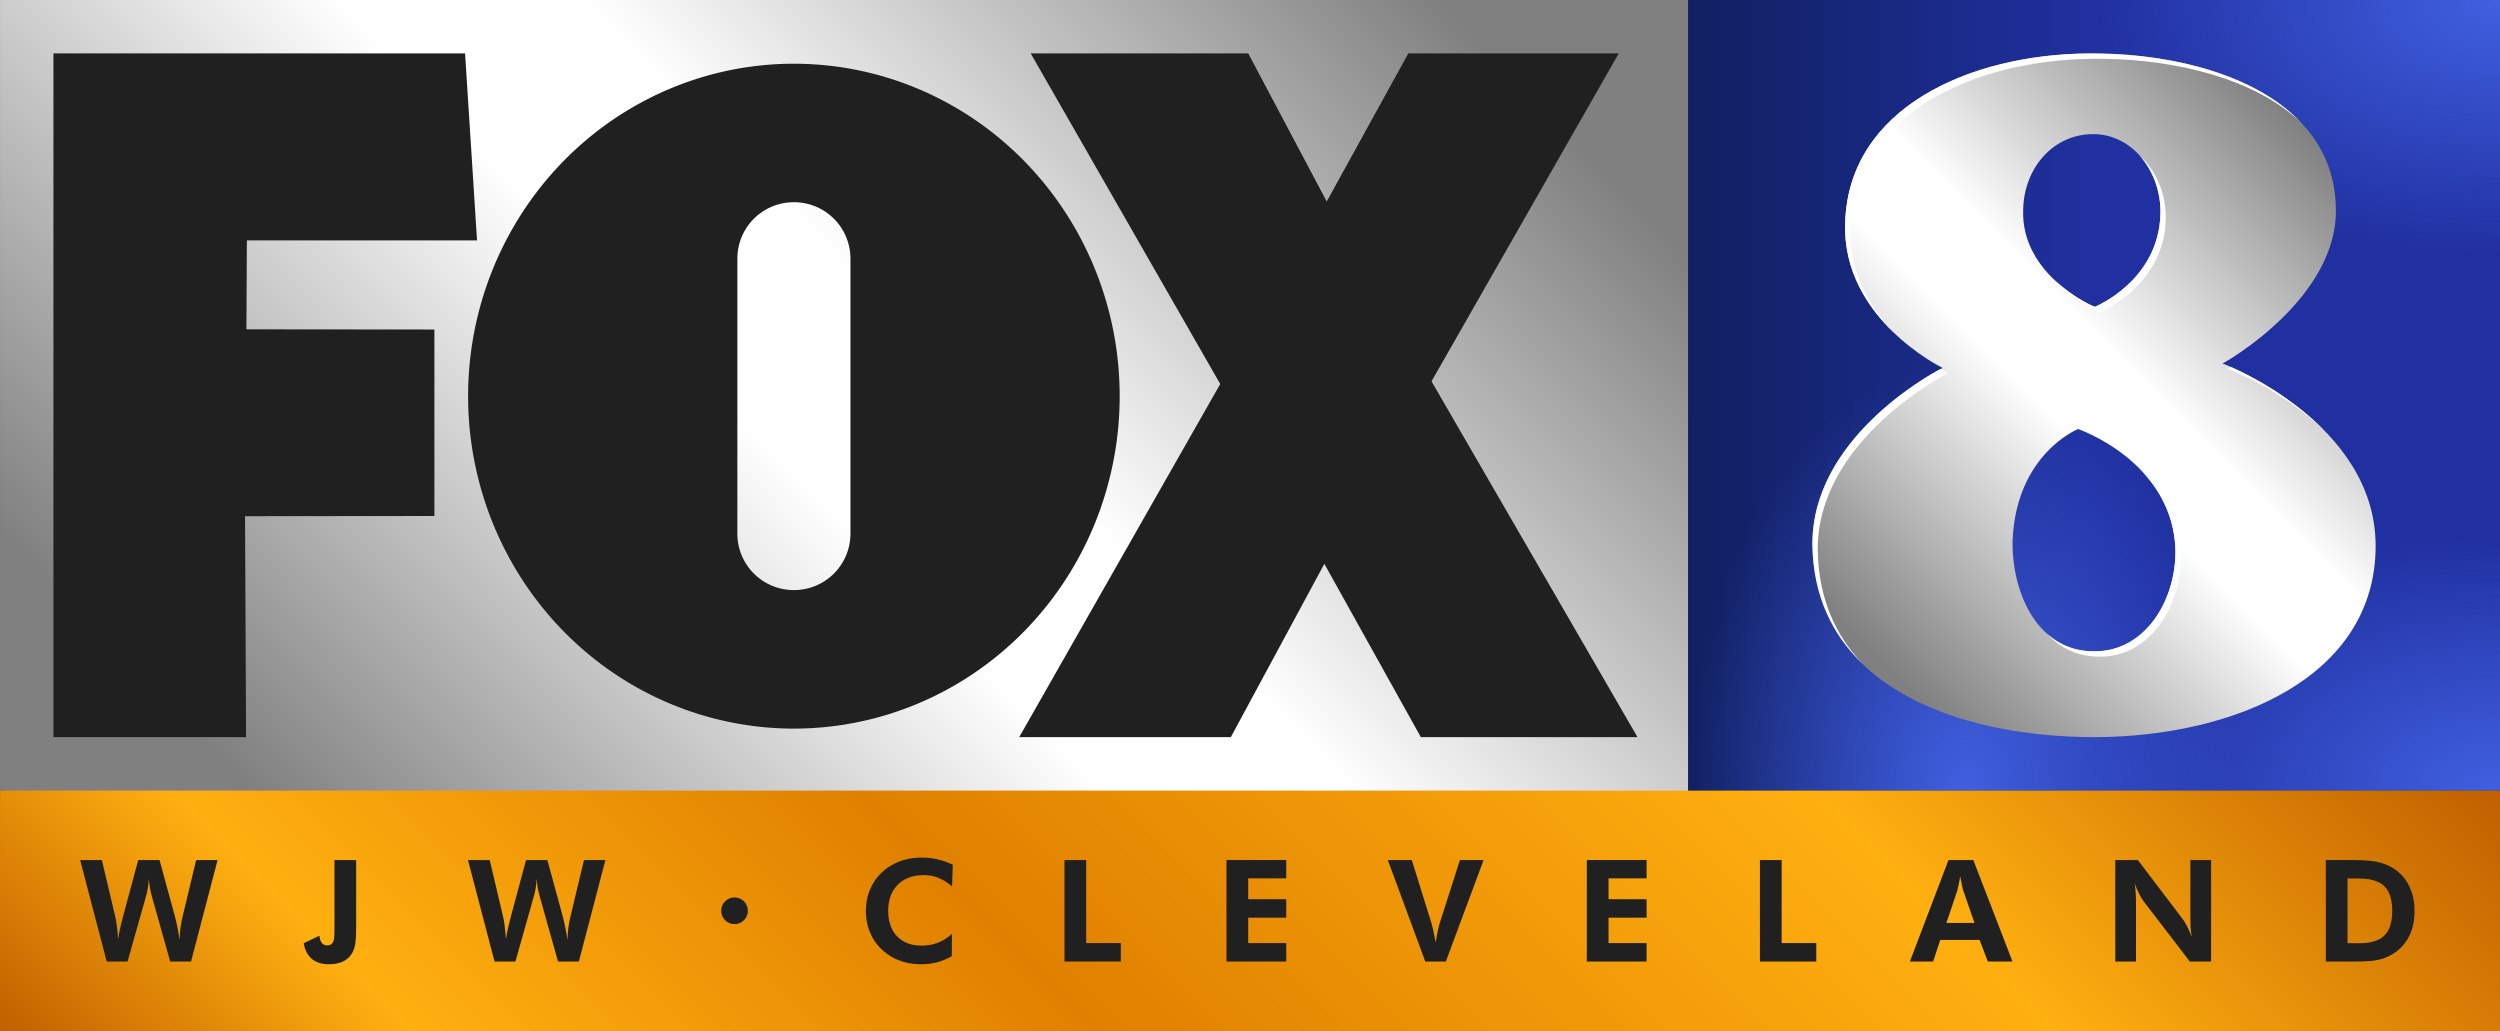
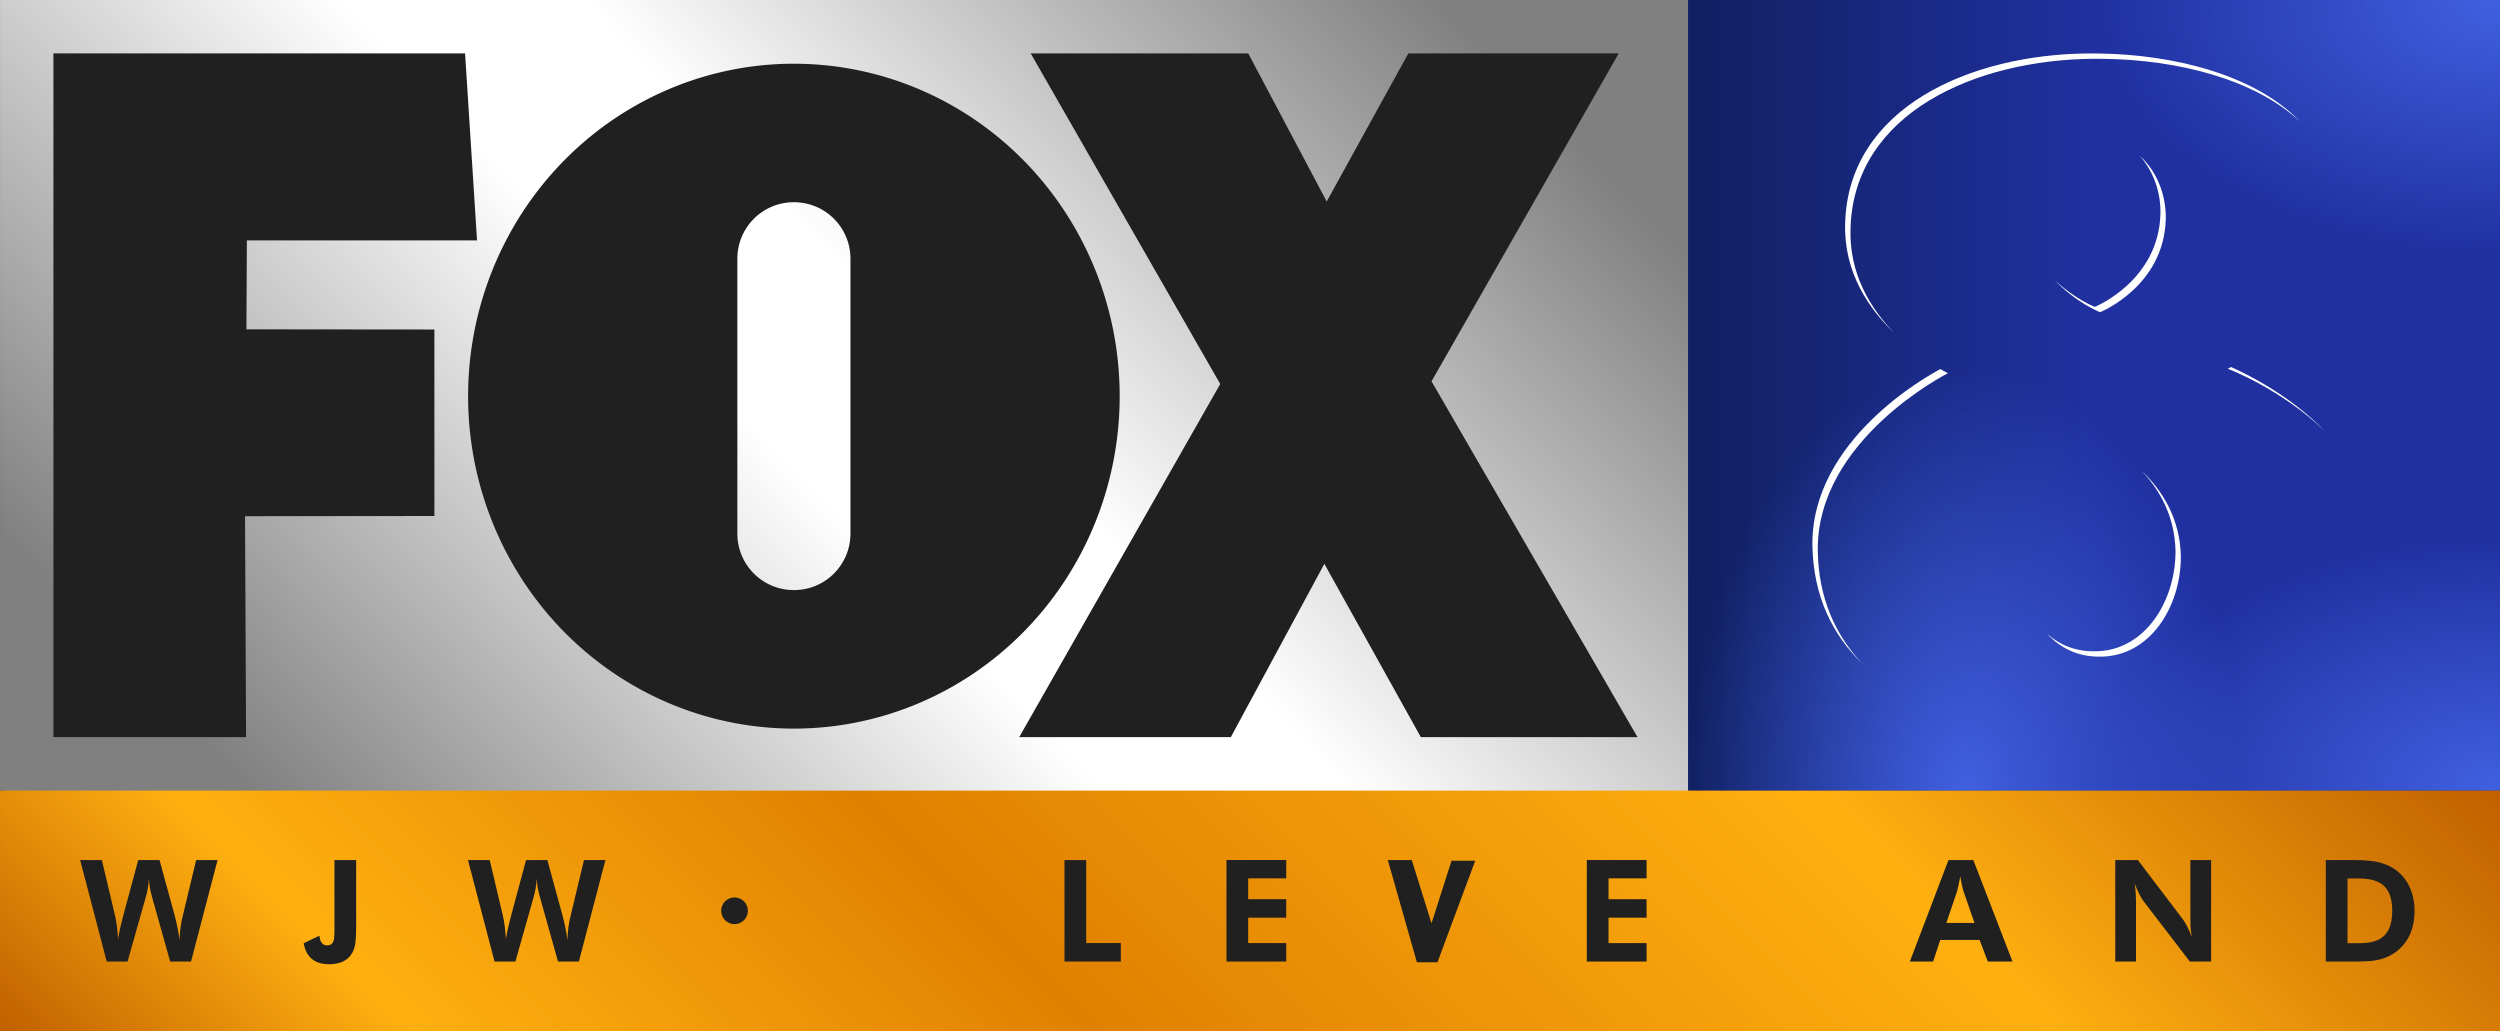
<svg xmlns="http://www.w3.org/2000/svg" xmlns:ns1="http://sodipodi.sourceforge.net/DTD/sodipodi-0.dtd" xmlns:ns2="http://www.inkscape.org/namespaces/inkscape" xmlns:xlink="http://www.w3.org/1999/xlink" ns1:docname="WJW_2000.svg" ns2:version="1.0 (4035a4fb49, 2020-05-01)" id="svg845" version="1.1" viewBox="0 0 123.825 51.065" height="193" width="468">
  <rect x="0" y="0" width="123.825" height="51.065" fill="#333333" stroke="none" />
  <defs id="defs839">
    <linearGradient id="linearGradient872" ns2:collect="always">
      <stop id="stop868" offset="0" style="stop-color:#102060;stop-opacity:1;" />
      <stop id="stop870" offset="1" style="stop-color:#2030a0;stop-opacity:1" />
    </linearGradient>
    <linearGradient id="linearGradient909" ns2:collect="always">
      <stop id="stop905" offset="0" style="stop-color:#c06000;stop-opacity:1" />
      <stop style="stop-color:#ffb010;stop-opacity:1" offset="0.15" id="stop917" />
      <stop style="stop-color:#e08000;stop-opacity:1" offset="0.4" id="stop915" />
      <stop style="stop-color:#ffb010;stop-opacity:1" offset="0.75" id="stop913" />
      <stop id="stop907" offset="1" style="stop-color:#c06000;stop-opacity:1" />
    </linearGradient>
    <linearGradient id="linearGradient1076" ns2:collect="always">
      <stop id="stop1072" offset="0" style="stop-color:#808080;stop-opacity:1" />
      <stop id="stop2000" offset="0.1" style="stop-color:#808080;stop-opacity:1" />
      <stop style="stop-color:#ffffff;stop-opacity:1" offset="0.45" id="stop1080" />
      <stop style="stop-color:#ffffff;stop-opacity:1" offset="0.55" id="stop1081" />
      <stop id="stop2001" offset="0.9" style="stop-color:#808080;stop-opacity:1" />
      <stop id="stop1074" offset="1" style="stop-color:#808080;stop-opacity:1" />
    </linearGradient>
    <linearGradient ns2:collect="always" id="linearGradient1043">
      <stop style="stop-color:#4060e0;stop-opacity:1" offset="0" id="stop1039" />
      <stop style="stop-color:#4060e0;stop-opacity:0" offset="1" id="stop1041" />
    </linearGradient>
    <linearGradient ns2:collect="always" xlink:href="#linearGradient1076" id="linearGradient932" gradientUnits="userSpaceOnUse" gradientTransform="translate(2.117,0.529)" x1="189.711" y1="-60.863" x2="219.344" y2="-90.496" />
    <radialGradient ns2:collect="always" xlink:href="#linearGradient1043" id="radialGradient934" gradientUnits="userSpaceOnUse" gradientTransform="matrix(-0.667,-2.5846947e-7,1.6324369e-7,-1.056,243.781,-326.745)" cx="223.578" cy="-94.73" fx="223.578" fy="-94.73" r="19.05" />
    <radialGradient ns2:collect="always" xlink:href="#linearGradient1043" id="radialGradient936" gradientUnits="userSpaceOnUse" gradientTransform="matrix(0,1.111,-0.722,0,121.56,-241.06)" cx="266.969" cy="-109.017" fx="266.969" fy="-109.017" r="19.05" />
    <radialGradient ns2:collect="always" xlink:href="#linearGradient1043" id="radialGradient938" gradientUnits="userSpaceOnUse" gradientTransform="matrix(-1.056,0,0,-0.667,462.751,-7.582)" cx="223.578" cy="-94.73" fx="223.578" fy="-94.73" r="19.05" />
    <linearGradient ns2:collect="always" xlink:href="#linearGradient1076" id="linearGradient959" gradientUnits="userSpaceOnUse" x1="113.899" y1="-45.817" x2="174.506" y2="-105.542" gradientTransform="matrix(1.013,0,0,1.028,-1.32,2.631)" />
    <linearGradient ns2:collect="always" xlink:href="#linearGradient909" id="linearGradient1158" x1="130.907" y1="0.19" x2="198.773" y2="-67.676" gradientUnits="userSpaceOnUse" gradientTransform="translate(0,-15.875)" />
    <linearGradient gradientTransform="matrix(0.132,0,0,0.265,144.732,-112.721)" gradientUnits="userSpaceOnUse" y2="150.839" x2="468" y1="150.839" x1="316" id="linearGradient874" xlink:href="#linearGradient872" ns2:collect="always" />
  </defs>
  <ns1:namedview ns2:document-rotation="0" ns2:snap-text-baseline="true" ns2:snap-bbox="false" fit-margin-bottom="0" fit-margin-right="0" fit-margin-left="0" fit-margin-top="0" showguides="true" ns2:measure-end="0,0" ns2:measure-start="0,0" ns2:snap-global="true" ns2:snap-center="false" ns2:snap-object-midpoints="false" ns2:snap-intersection-paths="false" ns2:snap-grids="false" ns2:snap-smooth-nodes="true" units="px" ns2:window-maximized="1" ns2:window-y="-8" ns2:window-x="-8" ns2:window-height="745" ns2:window-width="1366" showgrid="true" ns2:current-layer="layer1" ns2:document-units="px" ns2:cy="112.66027" ns2:cx="287.60221" ns2:zoom="1" ns2:pageshadow="2" ns2:pageopacity="0.0" borderopacity="1.0" bordercolor="#666666" pagecolor="#ffffff" id="base" ns2:object-paths="false">
    <ns2:grid id="grid919" type="xygrid" originx="3.8496093e-05" originy="-1.1279298e-07" />
  </ns1:namedview>
  <g transform="translate(-102.927,94.73)" id="layer1" ns2:groupmode="layer" ns2:label="レイヤー 1">
    <circle r="0" style="fill:#e02020;fill-opacity:1;stroke:none;stroke-width:1.058;stroke-linecap:square;stroke-linejoin:miter;stroke-miterlimit:4;stroke-dasharray:none;stroke-opacity:1" id="ellipse984" cx="291.443" cy="126.859" />
    <path id="rect957" style="fill:url(#linearGradient959);fill-opacity:1;stroke:none;stroke-width:0.265;stroke-linecap:square;stroke-linejoin:miter;stroke-miterlimit:4;stroke-dasharray:none;stroke-opacity:1" d="m 102.928,-94.73 v 39.158 l 83.608,4.677 c 6.947,-15.917 14.54,-36.777 0,-43.836 z" ns1:nodetypes="ccccc" />
    <path style="fill:#202020;fill-opacity:1;stroke:none;stroke-width:4.233;stroke-linecap:square;stroke-linejoin:miter;stroke-miterlimit:4;stroke-dasharray:none;stroke-opacity:1" d="m 105.573,-92.084 v 33.866 h 9.541 l -0.051,-10.945 9.379,-0.009 v -9.237 l -9.311,-0.009 0.023,-4.406 h 11.4 l -0.592,-9.26 z m 48.405,0 9.387,16.374 -9.958,17.492 h 10.482 l 4.633,-8.585 4.78,8.585 h 10.731 l -10.203,-17.625 9.272,-16.241 h -10.421 l -4.042,7.334 -3.887,-7.334 z m -11.729,0.51 a 16.136,16.466 0 0 0 -16.137,16.466 16.136,16.466 0 0 0 16.137,16.466 16.136,16.466 0 0 0 16.136,-16.466 16.136,16.466 0 0 0 -16.136,-16.466 z m 0,6.86 c 1.552,0 2.801,1.249 2.801,2.801 v 13.609 c 0,1.551 -1.249,2.801 -2.801,2.801 -1.552,0 -2.801,-1.249 -2.801,-2.801 v -13.609 c 0,-1.552 1.249,-2.801 2.801,-2.801 z" id="path969" ns2:connector-curvature="0" />
    <path id="rect920" style="fill:url(#linearGradient874);fill-opacity:1;stroke:none;stroke-width:0.265;stroke-linecap:square;stroke-linejoin:miter;stroke-miterlimit:4;stroke-dasharray:none;stroke-opacity:1" d="m 186.536,-94.73 v 43.836 l 40.217,-4.677 v -39.158 z" ns1:nodetypes="ccccc" />
    <rect y="55.571" x="206.644" height="12.7" width="20.108" id="rect922" style="fill:url(#radialGradient938);fill-opacity:1;stroke:none;stroke-width:0.265;stroke-linecap:square;stroke-linejoin:miter;stroke-miterlimit:4;stroke-dasharray:none;stroke-opacity:1" transform="scale(1,-1)" />
    <rect y="55.571" x="186.536" height="21.167" width="27.517" id="rect924" style="fill:url(#radialGradient936);fill-opacity:1;stroke:none;stroke-width:0.265;stroke-linecap:square;stroke-linejoin:miter;stroke-miterlimit:4;stroke-dasharray:none;stroke-opacity:1" transform="scale(1,-1)" />
    <rect transform="matrix(0,-1,-1,0,0,0)" style="fill:url(#radialGradient934);fill-opacity:1;stroke:none;stroke-width:0.265;stroke-linecap:square;stroke-linejoin:miter;stroke-miterlimit:4;stroke-dasharray:none;stroke-opacity:1" id="rect926" width="12.7" height="20.108" x="82.03" y="-226.753" />
-     <path id="path928" style="fill:url(#linearGradient932);fill-opacity:1;stroke:none;stroke-width:0.265" d="m 206.383,-92.083 c -5.879,0.04 -11.894,2.688 -12.064,8.382 -0.175,4.781 4.825,7.193 4.825,7.193 0,0 -6.535,3.29 -6.448,8.817 0.132,6.843 7.018,9.474 14.036,9.474 6.974,-0.044 13.861,-3.027 13.861,-9.474 0,-6.141 -7.545,-9.036 -7.589,-9.036 0.132,-0.044 5.834,-3.29 5.615,-7.808 -0.175,-5.351 -6.272,-7.457 -11.668,-7.544 -0.189,-0.004 -0.379,-0.005 -0.568,-0.004 z m 0.218,3.996 c 1.974,0 3.378,1.886 3.334,3.948 -0.088,3.334 -3.246,4.606 -3.246,4.606 -0.088,0 -3.685,-1.579 -3.553,-4.825 0.044,-2.062 1.492,-3.728 3.465,-3.728 z m -0.746,14.606 c 0,0 4.737,1.623 4.825,6.053 0,2.5 -1.535,4.957 -3.991,4.957 -2.807,0.044 -4.123,-2.851 -4.079,-5.483 0.175,-4.299 3.246,-5.527 3.246,-5.527 z" ns1:nodetypes="sccccscccsscccsccccc" />
    <path id="path950" style="fill:#ffffff;fill-opacity:1;stroke:none;stroke-width:0.265" d="m 206.383,-92.083 c -5.879,0.04 -11.894,2.688 -12.064,8.382 -0.09,2.454 1.183,4.279 2.444,5.479 -1.167,-1.198 -2.263,-2.934 -2.179,-5.215 0.17,-5.694 6.185,-8.342 12.064,-8.382 v 5.2e-4 c 0.19,-0.001 0.379,-3.8e-4 0.568,0.004 3.538,0.058 7.378,0.983 9.652,3.123 -2.231,-2.327 -6.236,-3.327 -9.917,-3.387 -0.189,-0.004 -0.379,-0.005 -0.568,-0.004 z m 2.519,5.06 c 0.666,0.74 1.056,1.785 1.032,2.884 -0.088,3.334 -3.246,4.606 -3.246,4.606 -0.046,0 -1.058,-0.439 -1.991,-1.322 0.995,1.061 2.205,1.586 2.255,1.586 0,0 3.158,-1.272 3.246,-4.606 0.026,-1.237 -0.471,-2.407 -1.297,-3.148 z m 4.526,10.471 c -0.058,0.033 -0.15,0.086 -0.159,0.089 0.026,0 2.646,1.003 4.801,3.078 -1.699,-1.742 -3.771,-2.783 -4.642,-3.167 z m -14.394,0.104 c -0.579,0.304 -6.421,3.501 -6.338,8.757 0.048,2.469 0.978,4.387 2.474,5.834 -1.341,-1.414 -2.164,-3.249 -2.209,-5.57 -0.088,-5.527 6.448,-8.817 6.448,-8.817 0,0 -0.146,-0.072 -0.375,-0.205 z m 9.95,5.019 c 0.904,0.946 1.662,2.255 1.697,4.001 0,2.5 -1.535,4.957 -3.991,4.957 -0.958,0.015 -1.743,-0.313 -2.359,-0.855 0.651,0.696 1.52,1.137 2.623,1.119 2.456,0 3.991,-2.457 3.991,-4.957 -0.038,-1.914 -0.944,-3.303 -1.961,-4.265 z" />
    <rect style="fill:url(#linearGradient1158);fill-opacity:1;stroke:none;stroke-width:0.132;stroke-linecap:square;stroke-miterlimit:4;stroke-dasharray:none;stroke-opacity:1" id="rect1130" width="123.825" height="11.906" x="102.927" y="-55.571" />
    <g aria-label="WJW" id="text1128" style="font-style:normal;font-weight:normal;font-size:7.031px;line-height:125%;font-family:sans-serif;letter-spacing:4.895px;word-spacing:0px;fill:#202020;fill-opacity:1;stroke:none;stroke-width:0.265px;stroke-linecap:butt;stroke-linejoin:miter;stroke-opacity:1" transform="translate(0.03,-15.875)">
      <path d="m 106.866,-36.257 h 1.076 l 0.661,2.791 q 0.105,0.478 0.141,1.132 0.049,-0.309 0.12,-0.619 0.07,-0.309 0.141,-0.562 l 0.738,-2.742 h 1.055 l 0.745,2.728 q 0.141,0.513 0.253,1.23 0.007,-0.626 0.162,-1.23 l 0.654,-2.728 h 1.062 l -1.315,5.027 h -1.034 l -0.9,-3.206 q -0.127,-0.429 -0.155,-0.907 -0.028,0.506 -0.148,0.907 l -0.907,3.206 h -1.034 z" style="font-style:normal;font-variant:normal;font-weight:normal;font-stretch:normal;font-family:FuturaBTW02-Bold;-inkscape-font-specification:FuturaBTW02-Bold;fill:#202020;fill-opacity:1;stroke-width:0.265px" id="path1138" />
      <path d="m 119.189,-31.096 q -0.527,0 -0.844,-0.26 -0.316,-0.267 -0.408,-0.78 l 0.78,-0.373 q 0.049,0.478 0.38,0.478 0.162,0 0.239,-0.084 0.084,-0.084 0.105,-0.246 0.021,-0.169 0.021,-0.485 v -3.41 h 1.076 v 3.312 q 0,0.485 -0.035,0.773 -0.035,0.288 -0.155,0.506 -0.155,0.281 -0.45,0.429 -0.288,0.141 -0.71,0.141 z" style="font-style:normal;font-variant:normal;font-weight:normal;font-stretch:normal;font-family:FuturaBTW02-Bold;-inkscape-font-specification:FuturaBTW02-Bold;fill:#202020;fill-opacity:1;stroke-width:0.265px" id="path1140" />
      <path d="m 126.076,-36.257 h 1.076 l 0.661,2.791 q 0.105,0.478 0.141,1.132 0.049,-0.309 0.12,-0.619 0.07,-0.309 0.141,-0.562 l 0.738,-2.742 h 1.055 l 0.745,2.728 q 0.141,0.513 0.253,1.23 0.007,-0.626 0.162,-1.23 l 0.654,-2.728 h 1.062 l -1.315,5.027 h -1.034 l -0.9,-3.206 q -0.127,-0.429 -0.155,-0.907 -0.028,0.506 -0.148,0.907 l -0.907,3.206 h -1.034 z" style="font-style:normal;font-variant:normal;font-weight:normal;font-stretch:normal;font-family:FuturaBTW02-Bold;-inkscape-font-specification:FuturaBTW02-Bold;fill:#202020;fill-opacity:1;stroke-width:0.265px" id="path1142" />
    </g>
    <g style="font-style:normal;font-weight:normal;font-size:7.031px;line-height:125%;font-family:sans-serif;letter-spacing:4.564px;word-spacing:0px;fill:#202020;fill-opacity:1;stroke:none;stroke-width:0.265px;stroke-linecap:butt;stroke-linejoin:miter;stroke-opacity:1" id="text1134" aria-label="CLEVELAND">
-       <path id="path876" style="font-style:normal;font-variant:normal;font-weight:normal;font-stretch:normal;font-family:FuturaBTW02-Bold;-inkscape-font-specification:FuturaBTW02-Bold;fill:#202020;fill-opacity:1;stroke-width:0.265px" d="m 148.556,-46.971 q -0.802,0 -1.427,-0.345 -0.619,-0.345 -0.97,-0.942 -0.345,-0.605 -0.345,-1.357 0,-0.738 0.345,-1.336 0.345,-0.605 0.97,-0.949 0.633,-0.352 1.448,-0.352 0.809,0 1.54,0.352 l -0.035,1.076 q -0.302,-0.267 -0.647,-0.415 -0.337,-0.148 -0.759,-0.148 -0.534,0 -0.935,0.218 -0.394,0.218 -0.612,0.619 -0.211,0.401 -0.211,0.935 0,0.52 0.197,0.914 0.197,0.387 0.57,0.598 0.373,0.211 0.886,0.211 0.872,0 1.505,-0.584 l -0.007,1.104 q -0.682,0.401 -1.512,0.401 z" />
      <path id="path878" style="font-style:normal;font-variant:normal;font-weight:normal;font-stretch:normal;font-family:FuturaBTW02-Bold;-inkscape-font-specification:FuturaBTW02-Bold;fill:#202020;fill-opacity:1;stroke-width:0.265px" d="m 155.65,-52.132 h 1.076 v 4.113 h 1.716 v 0.914 h -2.791 z" />
      <path id="path880" style="font-style:normal;font-variant:normal;font-weight:normal;font-stretch:normal;font-family:FuturaBTW02-Bold;-inkscape-font-specification:FuturaBTW02-Bold;fill:#202020;fill-opacity:1;stroke-width:0.265px" d="m 163.674,-52.132 h 2.96 v 0.907 h -1.884 v 1.034 h 1.884 v 0.914 h -1.884 v 1.259 h 1.884 v 0.914 h -2.96 z" />
-       <path id="path882" style="font-style:normal;font-variant:normal;font-weight:normal;font-stretch:normal;font-family:FuturaBTW02-Bold;-inkscape-font-specification:FuturaBTW02-Bold;fill:#202020;fill-opacity:1;stroke-width:0.265px" d="m 171.665,-52.132 h 1.188 l 0.977,3.136 q 0.07,0.232 0.211,0.949 0.091,-0.654 0.204,-0.984 l 0.991,-3.101 h 1.174 l -1.87,5.027 h -1.019 z" />
+       <path id="path882" style="font-style:normal;font-variant:normal;font-weight:normal;font-stretch:normal;font-family:FuturaBTW02-Bold;-inkscape-font-specification:FuturaBTW02-Bold;fill:#202020;fill-opacity:1;stroke-width:0.265px" d="m 171.665,-52.132 h 1.188 l 0.977,3.136 l 0.991,-3.101 h 1.174 l -1.87,5.027 h -1.019 z" />
      <path id="path884" style="font-style:normal;font-variant:normal;font-weight:normal;font-stretch:normal;font-family:FuturaBTW02-Bold;-inkscape-font-specification:FuturaBTW02-Bold;fill:#202020;fill-opacity:1;stroke-width:0.265px" d="m 181.522,-52.132 h 2.96 v 0.907 h -1.884 v 1.034 h 1.884 v 0.914 h -1.884 v 1.259 h 1.884 v 0.914 h -2.96 z" />
-       <path id="path886" style="font-style:normal;font-variant:normal;font-weight:normal;font-stretch:normal;font-family:FuturaBTW02-Bold;-inkscape-font-specification:FuturaBTW02-Bold;fill:#202020;fill-opacity:1;stroke-width:0.265px" d="m 190.096,-52.132 h 1.076 v 4.113 h 1.716 v 0.914 h -2.791 z" />
      <path id="path888" style="font-style:normal;font-variant:normal;font-weight:normal;font-stretch:normal;font-family:FuturaBTW02-Bold;-inkscape-font-specification:FuturaBTW02-Bold;fill:#202020;fill-opacity:1;stroke-width:0.265px" d="m 199.436,-52.132 h 1.23 l 1.941,5.027 h -1.223 l -0.408,-1.069 h -1.948 l -0.352,1.069 h -1.153 z m 1.287,3.115 -0.562,-1.624 q -0.049,-0.148 -0.141,-0.675 -0.049,0.267 -0.091,0.443 -0.035,0.176 -0.056,0.253 l -0.541,1.603 z" />
      <path id="path890" style="font-style:normal;font-variant:normal;font-weight:normal;font-stretch:normal;font-family:FuturaBTW02-Bold;-inkscape-font-specification:FuturaBTW02-Bold;fill:#202020;fill-opacity:1;stroke-width:0.265px" d="m 207.697,-52.132 h 1.118 l 2.222,2.925 q 0.204,0.26 0.45,0.879 -0.049,-0.281 -0.063,-0.506 -0.007,-0.225 -0.007,-0.485 v -2.812 h 1.027 v 5.027 h -1.055 l -2.285,-2.981 q -0.197,-0.253 -0.45,-0.886 0.049,0.281 0.056,0.506 0.014,0.225 0.014,0.492 v 2.869 h -1.027 z" />
      <path id="path892" style="font-style:normal;font-variant:normal;font-weight:normal;font-stretch:normal;font-family:FuturaBTW02-Bold;-inkscape-font-specification:FuturaBTW02-Bold;fill:#202020;fill-opacity:1;stroke-width:0.265px" d="m 218.125,-52.132 h 1.371 q 0.485,0 0.844,0.042 0.359,0.035 0.668,0.148 0.316,0.105 0.584,0.302 0.457,0.337 0.689,0.858 0.239,0.513 0.239,1.174 0,0.668 -0.239,1.188 -0.239,0.513 -0.703,0.851 -0.288,0.204 -0.598,0.309 -0.309,0.098 -0.626,0.127 -0.316,0.028 -0.773,0.028 h -1.455 z m 1.673,4.12 q 0.555,0 0.907,-0.162 0.359,-0.169 0.534,-0.52 0.176,-0.352 0.176,-0.921 0,-0.57 -0.176,-0.921 -0.176,-0.352 -0.534,-0.513 -0.359,-0.169 -0.907,-0.169 h -0.598 v 3.206 z" />
    </g>
    <path id="path1145" style="fill:#202020;fill-opacity:1;stroke:none;stroke-width:0.132;stroke-linecap:square;stroke-miterlimit:4;stroke-dasharray:none;stroke-opacity:1" d="m 139.308,-50.28 c -0.365,0 -0.661,0.296 -0.661,0.661 0,0.365 0.296,0.661 0.661,0.661 0.365,0 0.661,-0.296 0.661,-0.661 0,-0.365 -0.296,-0.661 -0.661,-0.661 z" />
  </g>
</svg>